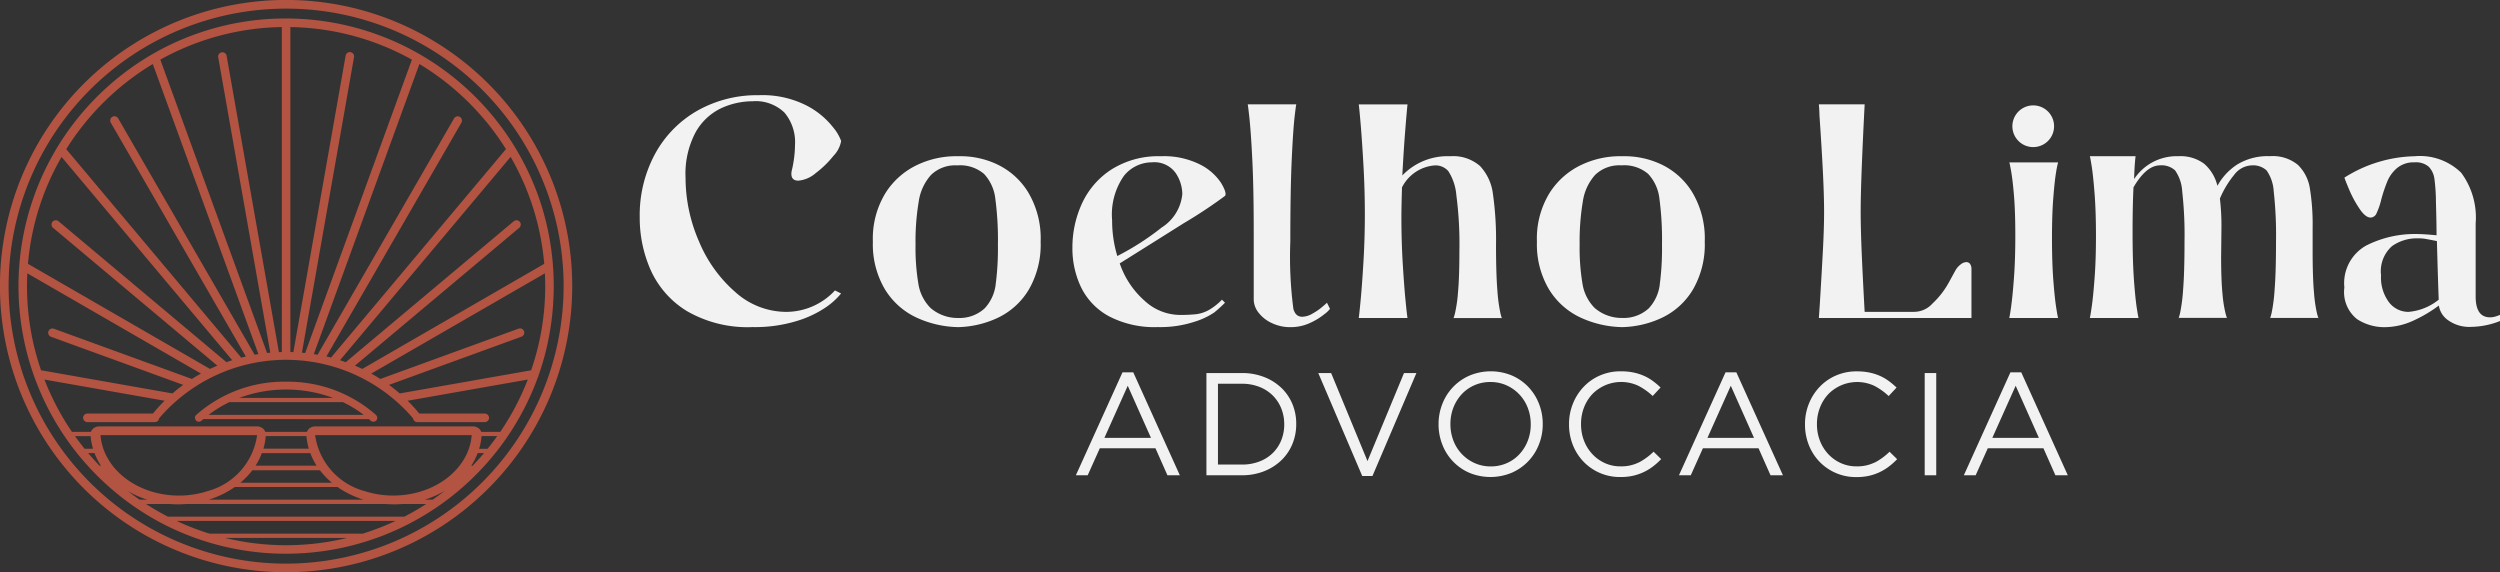
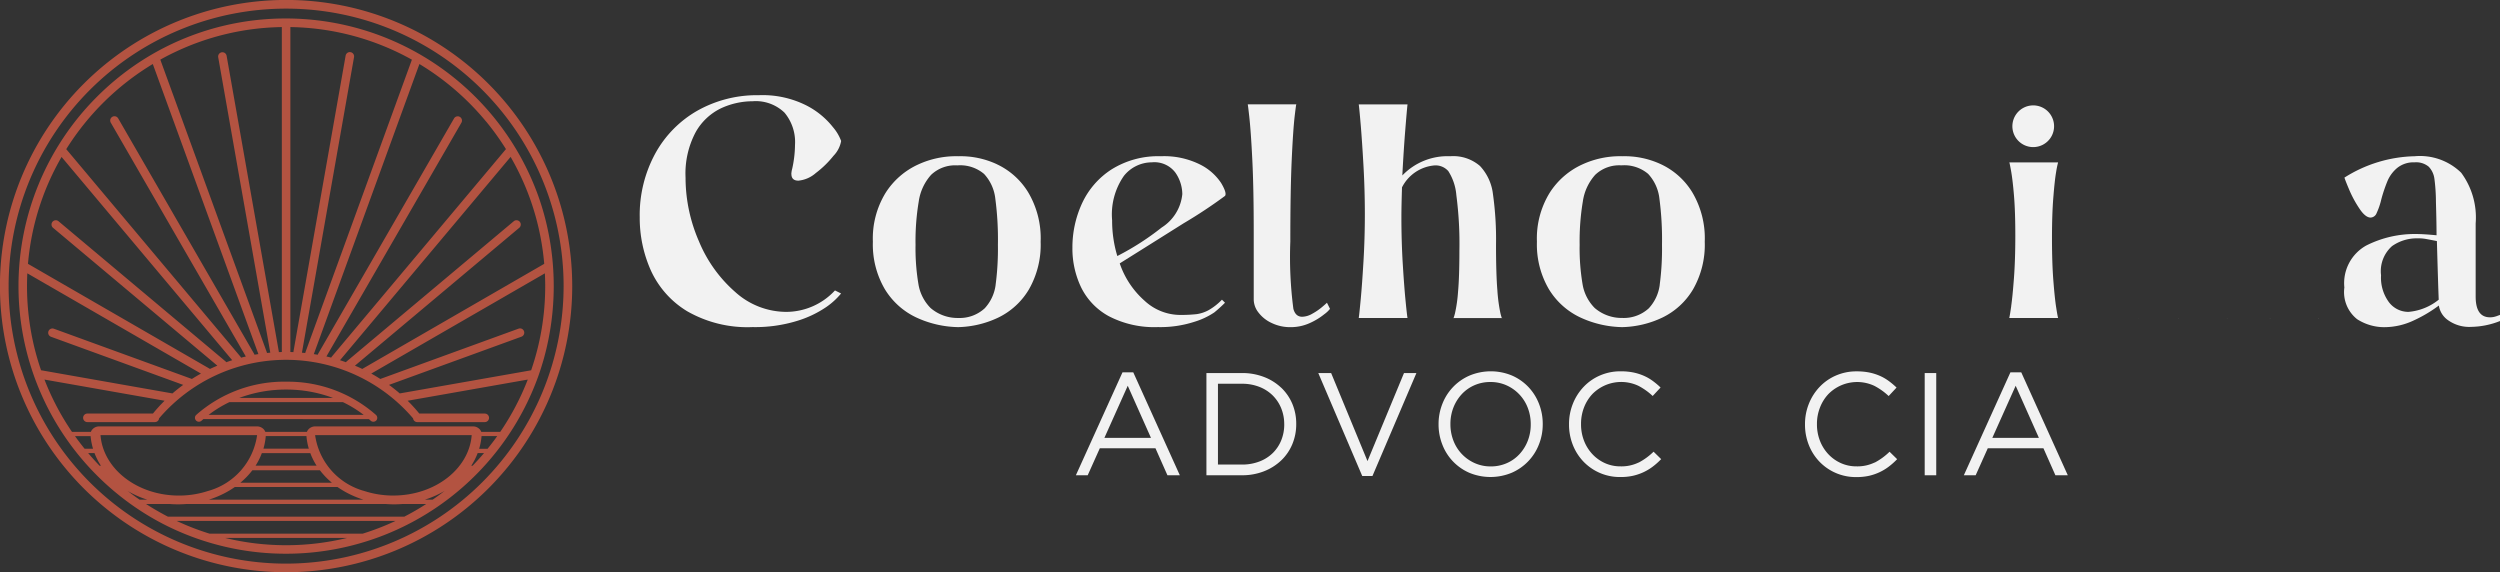
<svg xmlns="http://www.w3.org/2000/svg" width="200" height="45.778" viewBox="0 0 200 45.778">
  <rect x="0" y="0" width="200" height="45.778" fill="#333333" stroke="none" />
  <defs>
    <clipPath id="clip-path">
      <rect id="Retângulo_86" data-name="Retângulo 86" width="200" height="45.778" transform="translate(0 0)" fill="none" />
    </clipPath>
  </defs>
  <g id="logo-rodape" transform="translate(0 0)">
    <g id="Grupo_27" data-name="Grupo 27" clip-path="url(#clip-path)">
      <path id="Caminho_110" data-name="Caminho 110" d="M39.073,6.7A22.888,22.888,0,1,0,6.7,39.074,22.888,22.888,0,1,0,39.073,6.7M22.889,45.09a22.2,22.2,0,1,1,22.2-22.2,22.226,22.226,0,0,1-22.2,22.2M43.527,17.153q-.208-.755-.471-1.491A21.457,21.457,0,0,0,22.889,1.478h0a21.312,21.312,0,0,0-9.618,2.27c-.155.078-.31.158-.463.24A21.487,21.487,0,0,0,7.75,7.749a21.412,21.412,0,0,0,0,30.28,21.487,21.487,0,0,0,5.058,3.761c.153.082.308.162.463.24A21.453,21.453,0,0,0,43.056,30.116q.261-.736.471-1.491a21.7,21.7,0,0,0,0-11.472m.011,3.954-14.5,8.375a.266.266,0,0,0-.05.036q-.292-.14-.593-.264l13.145-11.03A.342.342,0,0,0,41.1,17.7L27.734,28.912a.371.371,0,0,0-.059.066c-.157-.056-.314-.11-.475-.161L40.849,12.551a20.579,20.579,0,0,1,2.689,8.556m-4.661-11.4q.317.384.616.783.521.7.983,1.438l-13.93,16.6a.288.288,0,0,0-.049.082q-.192-.049-.384-.093l10.8-18.7a.341.341,0,1,0-.591-.341L25.452,28.3a.358.358,0,0,0-.032.082c-.1-.019-.208-.036-.314-.053L33.553,5.122a20.874,20.874,0,0,1,5.324,4.59M23.23,28.156V2.166a20.586,20.586,0,0,1,9.722,2.608l-8.516,23.4a.384.384,0,0,0-.016.067c-.089-.01-.177-.019-.266-.026L28.323,4.568a.341.341,0,1,0-.672-.118L23.476,28.129a.285.285,0,0,0,0,.04l-.242-.008v0M13.91,4.209a20.594,20.594,0,0,1,8.637-2.043v.5h0V28.161l-.241.008c0-.013,0-.026,0-.04L18.127,4.449a.342.342,0,0,0-.673.119l4.169,23.645c-.088.007-.177.016-.265.026a.387.387,0,0,0-.017-.067l-8.516-23.4c.356-.2.717-.388,1.085-.565m-1.686.913,8.447,23.207c-.1.017-.209.034-.313.053a.32.32,0,0,0-.033-.082L9.459,9.479a.342.342,0,1,0-.592.342l10.8,18.7c-.128.03-.256.061-.383.094a.375.375,0,0,0-.048-.082L5.3,11.932a20.892,20.892,0,0,1,6.922-6.81m-7.3,7.429L18.577,28.817c-.16.05-.318.105-.475.161a.373.373,0,0,0-.059-.067L4.682,17.7a.341.341,0,1,0-.439.523l13.144,11.03c-.2.084-.4.172-.592.265a.311.311,0,0,0-.051-.036L2.238,21.107a20.576,20.576,0,0,1,2.691-8.556M2.161,22.889c0-.343.009-.684.025-1.023l13.891,8.02c-.247.136-.488.281-.726.432l-.01-.005L4.3,26.294a.342.342,0,0,0-.234.642l10.591,3.855q-.444.324-.86.683L3.285,29.62a20.616,20.616,0,0,1-1.124-6.731m3.834,12H7.248A5,5,0,0,0,7.443,35.9H6.769c-.269-.331-.526-.669-.774-1.016M7.967,37.26q-.474-.492-.917-1.016h.509a5.277,5.277,0,0,0,.516,1.016Zm.073-2.447H20.568a5.411,5.411,0,0,1-3.933,4.467,7.448,7.448,0,0,1-2.321.365c-3.317,0-6.059-2.118-6.274-4.831m16.786,1.439a5.323,5.323,0,0,0,.5,1H20.447a5.323,5.323,0,0,0,.5-1Zm-3.753-.358a5,5,0,0,0,.188-1.008h3.255a5,5,0,0,0,.189,1.008Zm-1.845,2.724a6.205,6.205,0,0,0,.963-1h5.4a6.156,6.156,0,0,0,.962,1ZM27,38.96a7.233,7.233,0,0,0,1.147.656,7.675,7.675,0,0,0,.936.36H16.7a7.792,7.792,0,0,0,.937-.36,7.287,7.287,0,0,0,1.148-.656ZM10.2,39.27a7.5,7.5,0,0,0,1.592.706H11.17q-.494-.339-.965-.706m12.684,4.347a20.676,20.676,0,0,1-4.882-.583h9.764a20.682,20.682,0,0,1-4.882.583m6.125-.924H16.764a20.555,20.555,0,0,1-2.626-1.017h17.5a20.541,20.541,0,0,1-2.625,1.017m3.323-1.358h-18.9q-.9-.467-1.758-1.017h1.878c.226.019.457.028.688.028s.462-.009.689-.028H30.842c.226.019.457.028.689.028s.462-.009.688-.028H34.1q-.852.549-1.759,1.017m2.27-1.359H33.98a7.52,7.52,0,0,0,1.592-.705q-.472.366-.965.705m-3.142-.332a7.5,7.5,0,0,1-2.325-.365,5.417,5.417,0,0,1-3.931-4.467H37.737c-.213,2.713-2.957,4.831-6.272,4.831M37.81,37.26H37.7a5.33,5.33,0,0,0,.515-1.016h.509q-.444.523-.918,1.016m1.683-1.977c-.157.21-.319.416-.484.619h-.673a5.068,5.068,0,0,0,.194-1.016h1.252c-.094.133-.191.266-.289.4m.528-.739H38.5a.633.633,0,0,0-.13-.212.724.724,0,0,0-.528-.222H25.215a.72.72,0,0,0-.527.222.642.642,0,0,0-.084.112.633.633,0,0,0-.052.1H21.226a.679.679,0,0,0-.052-.1.7.7,0,0,0-.084-.112.721.721,0,0,0-.527-.222H7.932a.716.716,0,0,0-.526.222.594.594,0,0,0-.132.212H5.757a20.766,20.766,0,0,1-2.2-4.182l9.611,1.694a12.354,12.354,0,0,0-.933,1.026H6.991a.341.341,0,1,0,0,.683h5.4a.34.34,0,0,0,.337-.3,13.361,13.361,0,0,1,20.318,0,.338.338,0,0,0,.336.3h5.4a.341.341,0,1,0,0-.683H33.543a12.519,12.519,0,0,0-.932-1.026l9.611-1.694a20.766,20.766,0,0,1-2.2,4.182m2.472-4.924L31.98,31.474q-.416-.359-.86-.683l10.591-3.854a.342.342,0,1,0-.233-.643L30.436,30.313l-.009.005c-.239-.151-.479-.3-.727-.432l13.891-8.02c.016.339.026.68.026,1.023a20.616,20.616,0,0,1-1.124,6.731m-19.6.913A10.65,10.65,0,0,0,15.7,33.19a.315.315,0,0,0,.423.467c.048-.044.1-.087.146-.129H29.509q.075.063.147.129a.315.315,0,0,0,.21.081.32.32,0,0,0,.235-.1.317.317,0,0,0-.024-.445,10.647,10.647,0,0,0-7.188-2.657m0,.629a10.626,10.626,0,0,1,3.751.669h-7.5a10.627,10.627,0,0,1,3.752-.669m-6.2,2.024a9.351,9.351,0,0,1,1.661-1.019h9.079a9.4,9.4,0,0,1,1.662,1.019Z" fill="#b35341" />
-       <path id="Caminho_111" data-name="Caminho 111" d="M99.809,8.349h.012c-.008-.04-.012-.043-.012,0" fill="#f2f2f2" />
      <path id="Caminho_112" data-name="Caminho 112" d="M162.7,11.767a1.668,1.668,0,1,0-1.221-.488,1.66,1.66,0,0,0,1.221.488" fill="#f2f2f2" />
      <path id="Caminho_113" data-name="Caminho 113" d="M102.489,31.012a4.147,4.147,0,0,0-1.379-.858,4.817,4.817,0,0,0-1.758-.31H96.514v8.177h2.838a4.756,4.756,0,0,0,1.758-.315,4.212,4.212,0,0,0,1.379-.865,3.818,3.818,0,0,0,.894-1.3,4.112,4.112,0,0,0,.315-1.612v-.024a4.068,4.068,0,0,0-.315-1.606,3.847,3.847,0,0,0-.894-1.291m.251,2.944a3.354,3.354,0,0,1-.239,1.268,3.015,3.015,0,0,1-.678,1.022,3.087,3.087,0,0,1-1.069.677,3.828,3.828,0,0,1-1.4.246H97.436V30.7h1.916a3.767,3.767,0,0,1,1.4.251,3.127,3.127,0,0,1,1.069.689,3.08,3.08,0,0,1,.678,1.028,3.354,3.354,0,0,1,.239,1.268Z" fill="#f2f2f2" />
      <path id="Caminho_114" data-name="Caminho 114" d="M109.4,36.888l-2.909-7.044h-1.028l3.516,8.236h.818l3.516-8.236h-.993Z" fill="#f2f2f2" />
      <path id="Caminho_115" data-name="Caminho 115" d="M103.7,8.349h.016c0-.056,0-.054-.016,0" fill="#f2f2f2" />
      <path id="Caminho_116" data-name="Caminho 116" d="M106.4,24.706l-.244-.488c-.065.065-.2.187-.415.366a4.75,4.75,0,0,1-.757.513,1.693,1.693,0,0,1-.806.244q-.537,0-.708-.635a31.785,31.785,0,0,1-.244-5.371q0-4.077.11-6.518t.244-3.577c.059-.495.1-.789.118-.891H99.821c.019.1.059.426.123,1q.133,1.221.244,3.5t.11,5.75v5.371A1.717,1.717,0,0,0,100.676,25a2.78,2.78,0,0,0,1.062.842,3.38,3.38,0,0,0,1.489.33,3.657,3.657,0,0,0,1.563-.33,5.2,5.2,0,0,0,1.159-.708,2.188,2.188,0,0,0,.452-.427" fill="#f2f2f2" />
      <path id="Caminho_117" data-name="Caminho 117" d="M79.742,13.134a6.882,6.882,0,0,0-3.077-.635,7.232,7.232,0,0,0-3.21.659,6.079,6.079,0,0,0-2.6,2.258,6.97,6.97,0,0,0-1.025,3.919,7.064,7.064,0,0,0,.941,3.772,5.855,5.855,0,0,0,2.489,2.27,8.269,8.269,0,0,0,3.4.793,7.87,7.87,0,0,0,3.211-.768,5.776,5.776,0,0,0,2.441-2.246,7.173,7.173,0,0,0,.94-3.821,7.2,7.2,0,0,0-1-3.955,5.825,5.825,0,0,0-2.515-2.246m-.085,9.643a3.389,3.389,0,0,1-.88,1.892,2.961,2.961,0,0,1-2.112.769,3.311,3.311,0,0,1-2.209-.793,3.514,3.514,0,0,1-.977-1.917,17.33,17.33,0,0,1-.231-3.149,19.243,19.243,0,0,1,.257-3.467,4.045,4.045,0,0,1,.988-2.124,2.787,2.787,0,0,1,2.1-.757,2.949,2.949,0,0,1,2.137.684,3.464,3.464,0,0,1,.9,1.978,24.719,24.719,0,0,1,.208,3.686,21.944,21.944,0,0,1-.183,3.2" fill="#f2f2f2" />
      <path id="Caminho_118" data-name="Caminho 118" d="M89.8,29.786,86.07,38.022h.946l.97-2.162h4.451l.958,2.162h.992l-3.726-8.236Zm-1.449,5.245,1.869-4.17,1.858,4.17Z" fill="#f2f2f2" />
      <path id="Caminho_119" data-name="Caminho 119" d="M63.312,13.915q0,.537.561.537a2.459,2.459,0,0,0,1.392-.61,7.879,7.879,0,0,0,1.416-1.379,2.269,2.269,0,0,0,.61-1.185,3.628,3.628,0,0,0-.659-1.11,6.423,6.423,0,0,0-2.124-1.734A7.774,7.774,0,0,0,60.7,7.616a9.708,9.708,0,0,0-4.9,1.233A8.824,8.824,0,0,0,52.411,12.3a10.286,10.286,0,0,0-1.233,5.078,10.288,10.288,0,0,0,.892,4.26,7.387,7.387,0,0,0,2.9,3.259,9.692,9.692,0,0,0,5.236,1.27,11.392,11.392,0,0,0,3.54-.489,8.548,8.548,0,0,0,2.332-1.1,5.723,5.723,0,0,0,1.208-1.1l-.488-.244A5.325,5.325,0,0,1,62.9,24.95a6.117,6.117,0,0,1-4.065-1.575,10.922,10.922,0,0,1-2.917-4.065,12.745,12.745,0,0,1-1.074-5.1,7.035,7.035,0,0,1,.817-3.65,4.619,4.619,0,0,1,2.027-1.9A6.039,6.039,0,0,1,60.211,8.1a3.305,3.305,0,0,1,2.552.915A3.668,3.668,0,0,1,63.6,11.6a9,9,0,0,1-.22,1.88,1.98,1.98,0,0,0-.073.439" fill="#f2f2f2" />
-       <path id="Caminho_120" data-name="Caminho 120" d="M145.583,24.364l-.073,1.074h12.207V21.532a.683.683,0,0,0-.11-.415.361.361,0,0,0-.306-.146.726.726,0,0,0-.415.158,1.684,1.684,0,0,0-.39.4q-.073.123-.586,1.062a6.727,6.727,0,0,1-1.306,1.685,1.987,1.987,0,0,1-1.526.671h-3.906q-.147-2.661-.232-4.626t-.086-3.43q0-2.344.318-8.545H145.51q.048.635.048.9.171,2.49.269,4.407t.1,3.283q0,1.344-.1,3.2t-.244,4.224" fill="#f2f2f2" />
      <path id="Caminho_121" data-name="Caminho 121" d="M160.9,24.474q-.109.769-.159.964h3.907q-.049-.169-.159-.879t-.22-2.111q-.109-1.4-.11-3.357t.11-3.32q.109-1.368.22-2a7.426,7.426,0,0,1,.159-.781h-3.9c.018.054.059.252.123.6q.135.72.245,2.026t.109,3.235q0,1.929-.109,3.393t-.22,2.234" fill="#f2f2f2" />
      <path id="Caminho_122" data-name="Caminho 122" d="M98,24.218l-.244-.244a4.692,4.692,0,0,1-1.074.842,2.839,2.839,0,0,1-.965.317,11.59,11.59,0,0,1-1.379.061,4.209,4.209,0,0,1-2.759-1.123,6.972,6.972,0,0,1-2-3q1.953-1.22,5.115-3.21A38.407,38.407,0,0,0,98,15.673c.114-.147.012-.488-.305-1.026a4.344,4.344,0,0,0-1.672-1.477,6.425,6.425,0,0,0-3.15-.671,7.033,7.033,0,0,0-3.943,1.05,6.421,6.421,0,0,0-2.368,2.722,8.412,8.412,0,0,0-.769,3.552,7.2,7.2,0,0,0,.7,3.174A5.272,5.272,0,0,0,88.714,25.3a7.866,7.866,0,0,0,3.918.867,8.828,8.828,0,0,0,2.893-.415A6,6,0,0,0,97.136,25,10.754,10.754,0,0,0,98,24.218M88.97,17.626a5.394,5.394,0,0,1,.94-3.552,2.865,2.865,0,0,1,2.234-1.087,2.1,2.1,0,0,1,1.892.83,3.064,3.064,0,0,1,.549,1.709A3.564,3.564,0,0,1,92.937,18.2a21.355,21.355,0,0,1-3.552,2.282,9.763,9.763,0,0,1-.415-2.856" fill="#f2f2f2" />
      <path id="Caminho_123" data-name="Caminho 123" d="M160.744,12.987h.011c-.007-.021-.011-.023-.011,0" fill="#f2f2f2" />
      <path id="Caminho_124" data-name="Caminho 124" d="M171.1,25.438h-.012c.008.026.012.028.012,0" fill="#f2f2f2" />
      <path id="Caminho_125" data-name="Caminho 125" d="M120.17,25.438h-.025c.016.04.025.042.025,0" fill="#f2f2f2" />
      <path id="Caminho_126" data-name="Caminho 126" d="M178.174,25.438h-.022c.014.032.022.033.022,0" fill="#f2f2f2" />
      <path id="Caminho_127" data-name="Caminho 127" d="M181.617,25.438h-.024c0,.041.008.039.024,0" fill="#f2f2f2" />
      <path id="Caminho_128" data-name="Caminho 128" d="M160.834,29.786l-3.727,8.236h.946l.97-2.162h4.451l.958,2.162h.992L161.7,29.786Zm-1.449,5.245,1.869-4.17,1.858,4.17Z" fill="#f2f2f2" />
      <rect id="Retângulo_85" data-name="Retângulo 85" width="0.923" height="8.177" transform="translate(153.976 29.845)" fill="#f2f2f2" />
      <path id="Caminho_129" data-name="Caminho 129" d="M199.7,25.3a1.44,1.44,0,0,1-.5.085q-1.147,0-1.147-1.66V17.87a6.012,6.012,0,0,0-1.16-4.053,4.722,4.722,0,0,0-3.723-1.318,10.9,10.9,0,0,0-5.615,1.709q.074.245.4,1.013a8.951,8.951,0,0,0,.806,1.477c.317.473.614.708.891.708a.541.541,0,0,0,.476-.354,5.651,5.651,0,0,0,.378-1.11,11.856,11.856,0,0,1,.5-1.477,2.759,2.759,0,0,1,.781-1.038,2.076,2.076,0,0,1,1.379-.439,1.563,1.563,0,0,1,1.136.353,1.711,1.711,0,0,1,.451.965,14.618,14.618,0,0,1,.122,1.855q.05,1.758.049,2.661-1.074-.1-1.587-.1a8.6,8.6,0,0,0-4.028.915A3.44,3.44,0,0,0,187.549,23a2.759,2.759,0,0,0,1.026,2.539,4.019,4.019,0,0,0,2.148.635,5.546,5.546,0,0,0,2.4-.55,11,11,0,0,0,1.989-1.184v.025a1.744,1.744,0,0,0,.745,1.159,2.92,2.92,0,0,0,1.843.525A6.484,6.484,0,0,0,200,25.682v-.488c-.049.017-.151.053-.3.11m-7.019-.354a1.95,1.95,0,0,1-1.562-.769,3.3,3.3,0,0,1-.635-2.16,2.68,2.68,0,0,1,.879-2.332,3.416,3.416,0,0,1,2.026-.622,3.687,3.687,0,0,1,.513.024q.195.024,1.05.195.1,3.614.146,4.688a4.44,4.44,0,0,1-2.417.976" fill="#f2f2f2" />
      <path id="Caminho_130" data-name="Caminho 130" d="M174.293,25.438h-.024c0,.041.008.039.024,0" fill="#f2f2f2" />
-       <path id="Caminho_131" data-name="Caminho 131" d="M185.12,23.412q-.109-1.2-.11-3.345v-1.88a17.769,17.769,0,0,0-.219-3.112,3.354,3.354,0,0,0-.953-1.88,3.159,3.159,0,0,0-2.246-.7,4.671,4.671,0,0,0-2.624.671,4.767,4.767,0,0,0-1.575,1.7,3.371,3.371,0,0,0-1.05-1.757,3.154,3.154,0,0,0-2.075-.611,4.07,4.07,0,0,0-3.54,1.831c.016-.52.037-.936.061-1.245s.045-.5.061-.586h-3.662q.049.171.159.879t.22,2.124q.109,1.416.11,3.345t-.11,3.393q-.109,1.465-.22,2.234t-.159.964h3.895c-.019-.064-.059-.29-.123-.683q-.134-.831-.244-2.356t-.11-3.8q0-2.148.074-3.613,1.025-1.758,2.124-1.757a1.6,1.6,0,0,1,1.2.4,3.223,3.223,0,0,1,.573,1.685,31.212,31.212,0,0,1,.184,4.016q0,2.442-.11,3.808a13.779,13.779,0,0,1-.244,1.905,3.867,3.867,0,0,1-.111.39h3.86a3.6,3.6,0,0,1-.112-.354,10.106,10.106,0,0,1-.244-1.562q-.109-1.086-.11-2.967l.025-2.27a18.711,18.711,0,0,0-.122-2.392A7.615,7.615,0,0,1,178.724,14a1.839,1.839,0,0,1,1.4-.769,1.6,1.6,0,0,1,1.2.4,3.231,3.231,0,0,1,.574,1.685,31.442,31.442,0,0,1,.183,4.016q0,2.442-.11,3.808a13.623,13.623,0,0,1-.244,1.905c-.052.207-.089.336-.11.39h3.853a3.354,3.354,0,0,1-.106-.342,11.066,11.066,0,0,1-.244-1.684" fill="#f2f2f2" />
      <path id="Caminho_132" data-name="Caminho 132" d="M185.5,25.438h-.028c.018.043.028.044.028,0" fill="#f2f2f2" />
      <path id="Caminho_133" data-name="Caminho 133" d="M115.861,13.683a4.194,4.194,0,0,1,.647,1.929,29.834,29.834,0,0,1,.244,4.455q0,2.1-.11,3.3a11.528,11.528,0,0,1-.244,1.7,3.874,3.874,0,0,1-.114.378h3.861a3.774,3.774,0,0,1-.109-.378,12.844,12.844,0,0,1-.245-1.831q-.109-1.307-.109-3.65a25.992,25.992,0,0,0-.245-4.053A3.969,3.969,0,0,0,118.4,13.28a3.264,3.264,0,0,0-2.38-.781,5,5,0,0,0-3.833,1.538q.1-1.953.232-3.6t.183-2.087H108.7q.048.342.158,1.648t.22,3.259q.11,1.953.11,3.881t-.11,3.772q-.109,1.844-.22,3.028t-.158,1.5H112.6q-.049-.292-.159-1.416t-.22-2.917q-.109-1.8-.109-3.724,0-.83.048-2.392a3.214,3.214,0,0,1,2.637-1.758,1.356,1.356,0,0,1,1.062.452" fill="#f2f2f2" />
      <path id="Caminho_134" data-name="Caminho 134" d="M116.284,25.438h-.02c0,.032.007.031.02,0" fill="#f2f2f2" />
      <path id="Caminho_135" data-name="Caminho 135" d="M122.272,30.96a4.046,4.046,0,0,0-1.314-.917,4.415,4.415,0,0,0-3.4.005,4.066,4.066,0,0,0-2.173,2.273,4.347,4.347,0,0,0-.3,1.612v.023a4.377,4.377,0,0,0,.3,1.606,4.024,4.024,0,0,0,2.161,2.261,4.421,4.421,0,0,0,3.4-.006,4.068,4.068,0,0,0,2.173-2.272,4.351,4.351,0,0,0,.3-1.612.015.015,0,0,0,0-.024,4.381,4.381,0,0,0-.3-1.606,4.08,4.08,0,0,0-.847-1.343m.187,3a3.544,3.544,0,0,1-.239,1.308,3.364,3.364,0,0,1-.661,1.063,3.035,3.035,0,0,1-1.01.719,3.14,3.14,0,0,1-1.291.263,3.08,3.08,0,0,1-1.291-.269,3.219,3.219,0,0,1-1.694-1.793,3.6,3.6,0,0,1-.239-1.314v-.024a3.547,3.547,0,0,1,.239-1.308,3.375,3.375,0,0,1,.661-1.063,3.039,3.039,0,0,1,1.01-.719,3.14,3.14,0,0,1,1.291-.262,3.083,3.083,0,0,1,1.291.268,3.225,3.225,0,0,1,1.694,1.794,3.587,3.587,0,0,1,.239,1.314Z" fill="#f2f2f2" />
      <path id="Caminho_136" data-name="Caminho 136" d="M135.44,23.156a7.173,7.173,0,0,0,.94-3.821,7.2,7.2,0,0,0-1-3.955,5.82,5.82,0,0,0-2.515-2.246,6.875,6.875,0,0,0-3.076-.635,7.227,7.227,0,0,0-3.21.659,6.079,6.079,0,0,0-2.6,2.258,6.962,6.962,0,0,0-1.025,3.919,7.064,7.064,0,0,0,.94,3.772,5.858,5.858,0,0,0,2.49,2.27,8.269,8.269,0,0,0,3.4.793A7.87,7.87,0,0,0,133,25.4a5.776,5.776,0,0,0,2.441-2.246m-2.661-.379a3.4,3.4,0,0,1-.879,1.892,2.961,2.961,0,0,1-2.112.769,3.311,3.311,0,0,1-2.209-.793,3.514,3.514,0,0,1-.977-1.917,17.227,17.227,0,0,1-.232-3.149,19.335,19.335,0,0,1,.257-3.467,4.046,4.046,0,0,1,.989-2.124,2.787,2.787,0,0,1,2.1-.757,2.945,2.945,0,0,1,2.136.684,3.458,3.458,0,0,1,.9,1.978,24.883,24.883,0,0,1,.207,3.686,21.8,21.8,0,0,1-.183,3.2" fill="#f2f2f2" />
-       <path id="Caminho_137" data-name="Caminho 137" d="M138.043,29.786l-3.727,8.236h.946l.97-2.162h4.451l.958,2.162h.993l-3.727-8.236Zm-1.449,5.245,1.869-4.17,1.858,4.17Z" fill="#f2f2f2" />
      <path id="Caminho_138" data-name="Caminho 138" d="M149.97,37a3.16,3.16,0,0,1-1.448.309,3,3,0,0,1-1.256-.262,3.145,3.145,0,0,1-1.005-.719,3.319,3.319,0,0,1-.666-1.069,3.6,3.6,0,0,1-.239-1.326v-.023A3.574,3.574,0,0,1,145.6,32.6a3.319,3.319,0,0,1,.666-1.069,3.231,3.231,0,0,1,3.7-.654,5.149,5.149,0,0,1,1.127.806l.631-.678a6.119,6.119,0,0,0-.631-.531,3.745,3.745,0,0,0-.712-.409,4.18,4.18,0,0,0-.835-.263,5.015,5.015,0,0,0-1.011-.093,4.084,4.084,0,0,0-1.659.333,3.972,3.972,0,0,0-1.308.911,4.229,4.229,0,0,0-.859,1.349,4.354,4.354,0,0,0-.309,1.635v.024a4.386,4.386,0,0,0,.309,1.647,4.089,4.089,0,0,0,.859,1.337,4.02,4.02,0,0,0,2.932,1.221,4.525,4.525,0,0,0,1.016-.1,4.2,4.2,0,0,0,.853-.292,4.021,4.021,0,0,0,.742-.45,5.669,5.669,0,0,0,.66-.59l-.607-.595a5.068,5.068,0,0,1-1.192.87" fill="#f2f2f2" />
      <path id="Caminho_139" data-name="Caminho 139" d="M131.092,37a3.16,3.16,0,0,1-1.448.309,3,3,0,0,1-1.256-.262,3.145,3.145,0,0,1-1-.719,3.318,3.318,0,0,1-.666-1.069,3.6,3.6,0,0,1-.239-1.326v-.023a3.574,3.574,0,0,1,.239-1.314,3.318,3.318,0,0,1,.666-1.069,3.231,3.231,0,0,1,3.7-.654,5.148,5.148,0,0,1,1.127.806l.631-.678a6.119,6.119,0,0,0-.631-.531,3.746,3.746,0,0,0-.712-.409,4.18,4.18,0,0,0-.835-.263,5.015,5.015,0,0,0-1.011-.093,4.084,4.084,0,0,0-1.659.333,3.972,3.972,0,0,0-1.308.911,4.229,4.229,0,0,0-.859,1.349,4.354,4.354,0,0,0-.309,1.635v.024a4.386,4.386,0,0,0,.309,1.647,4.089,4.089,0,0,0,.859,1.337,4.02,4.02,0,0,0,2.932,1.221,4.525,4.525,0,0,0,1.016-.1,4.2,4.2,0,0,0,.853-.292,4.021,4.021,0,0,0,.742-.45,5.671,5.671,0,0,0,.66-.59l-.607-.595a5.068,5.068,0,0,1-1.192.87" fill="#f2f2f2" />
    </g>
  </g>
</svg>